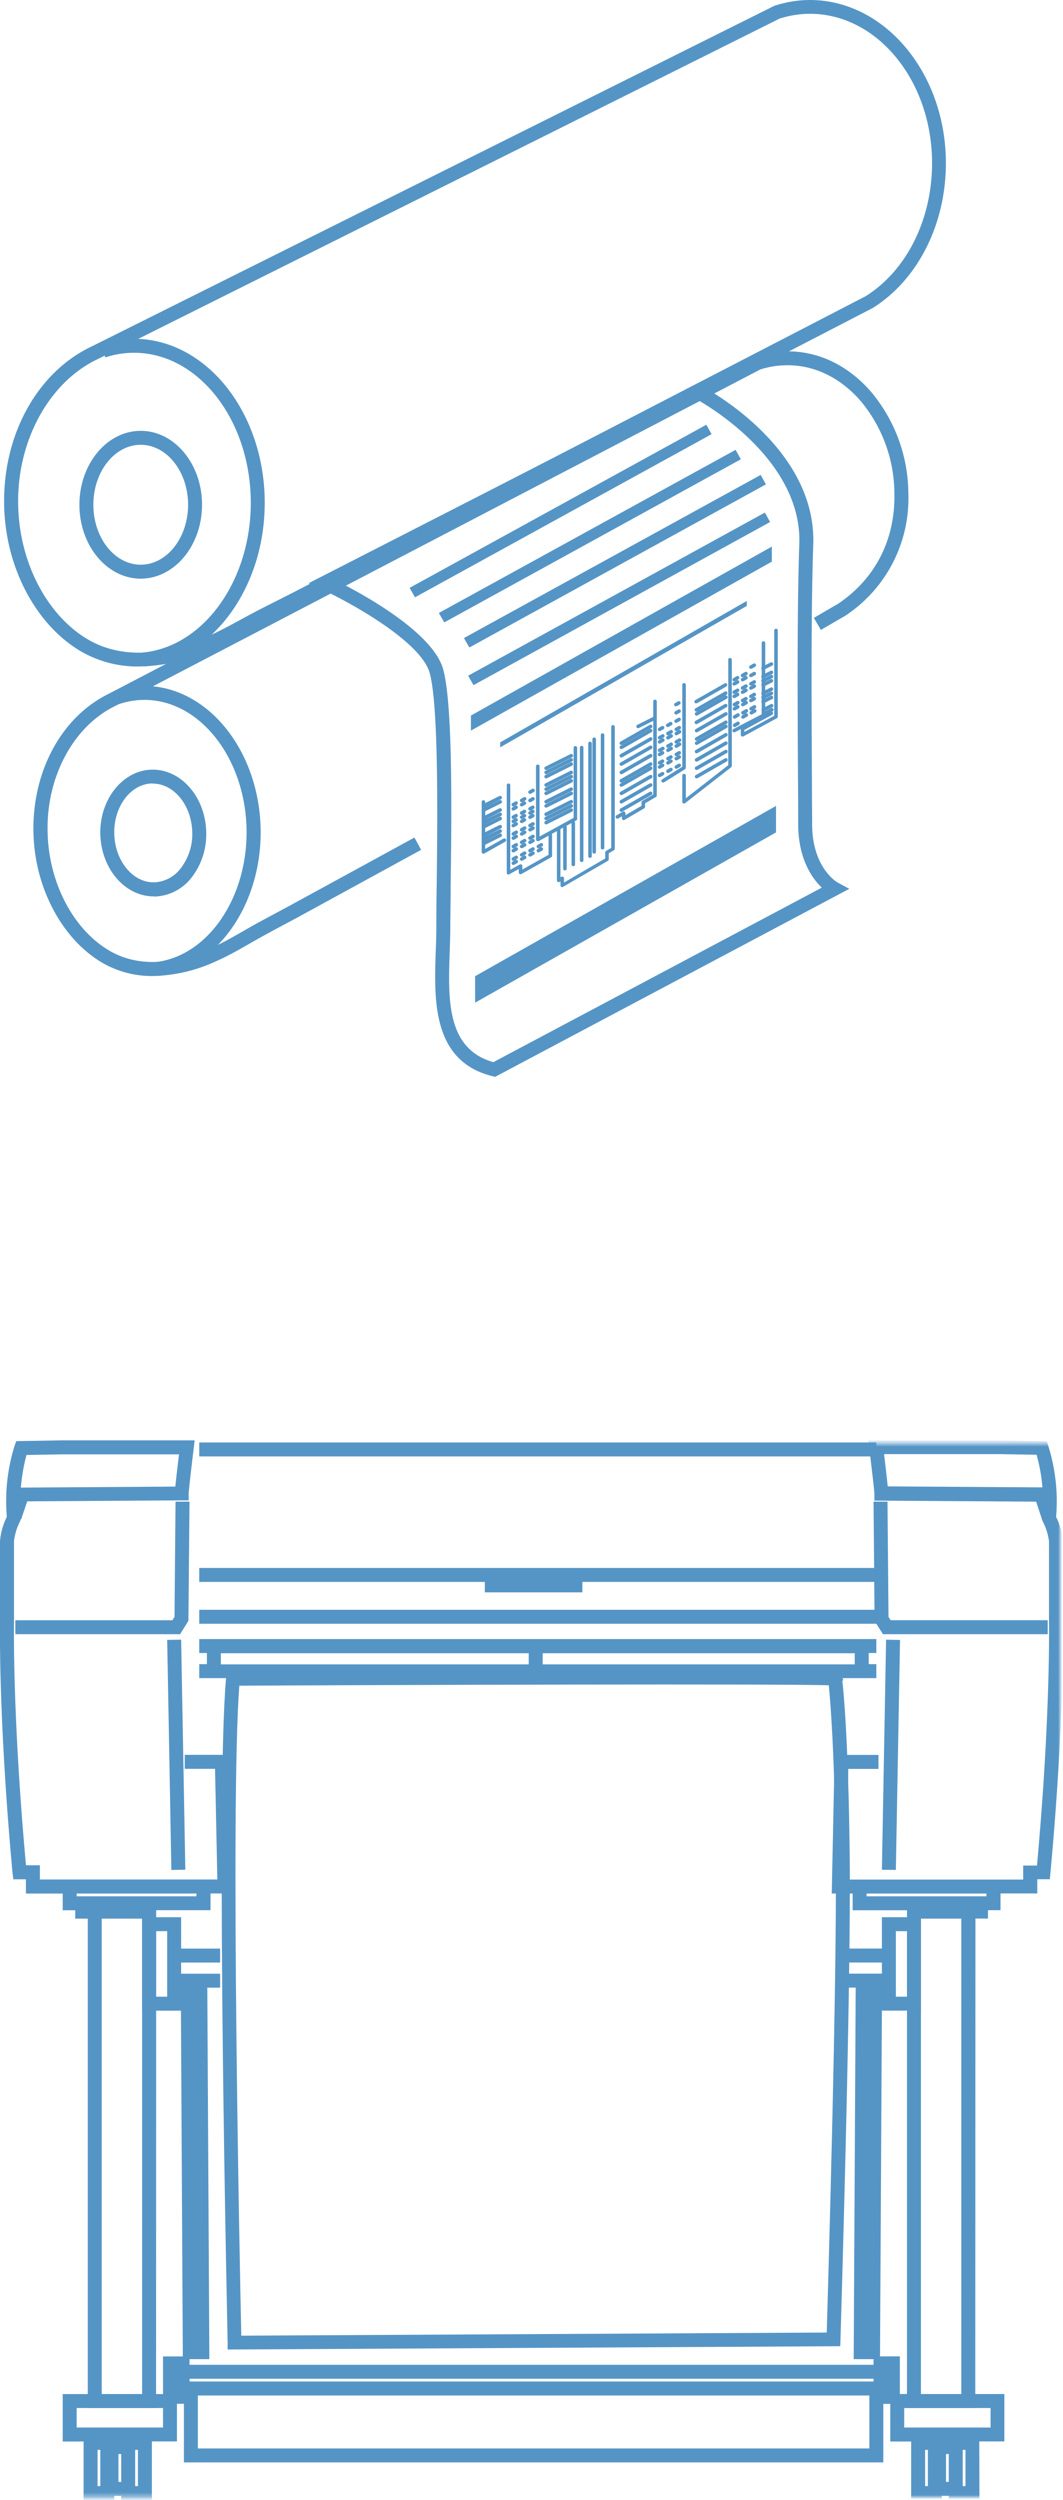
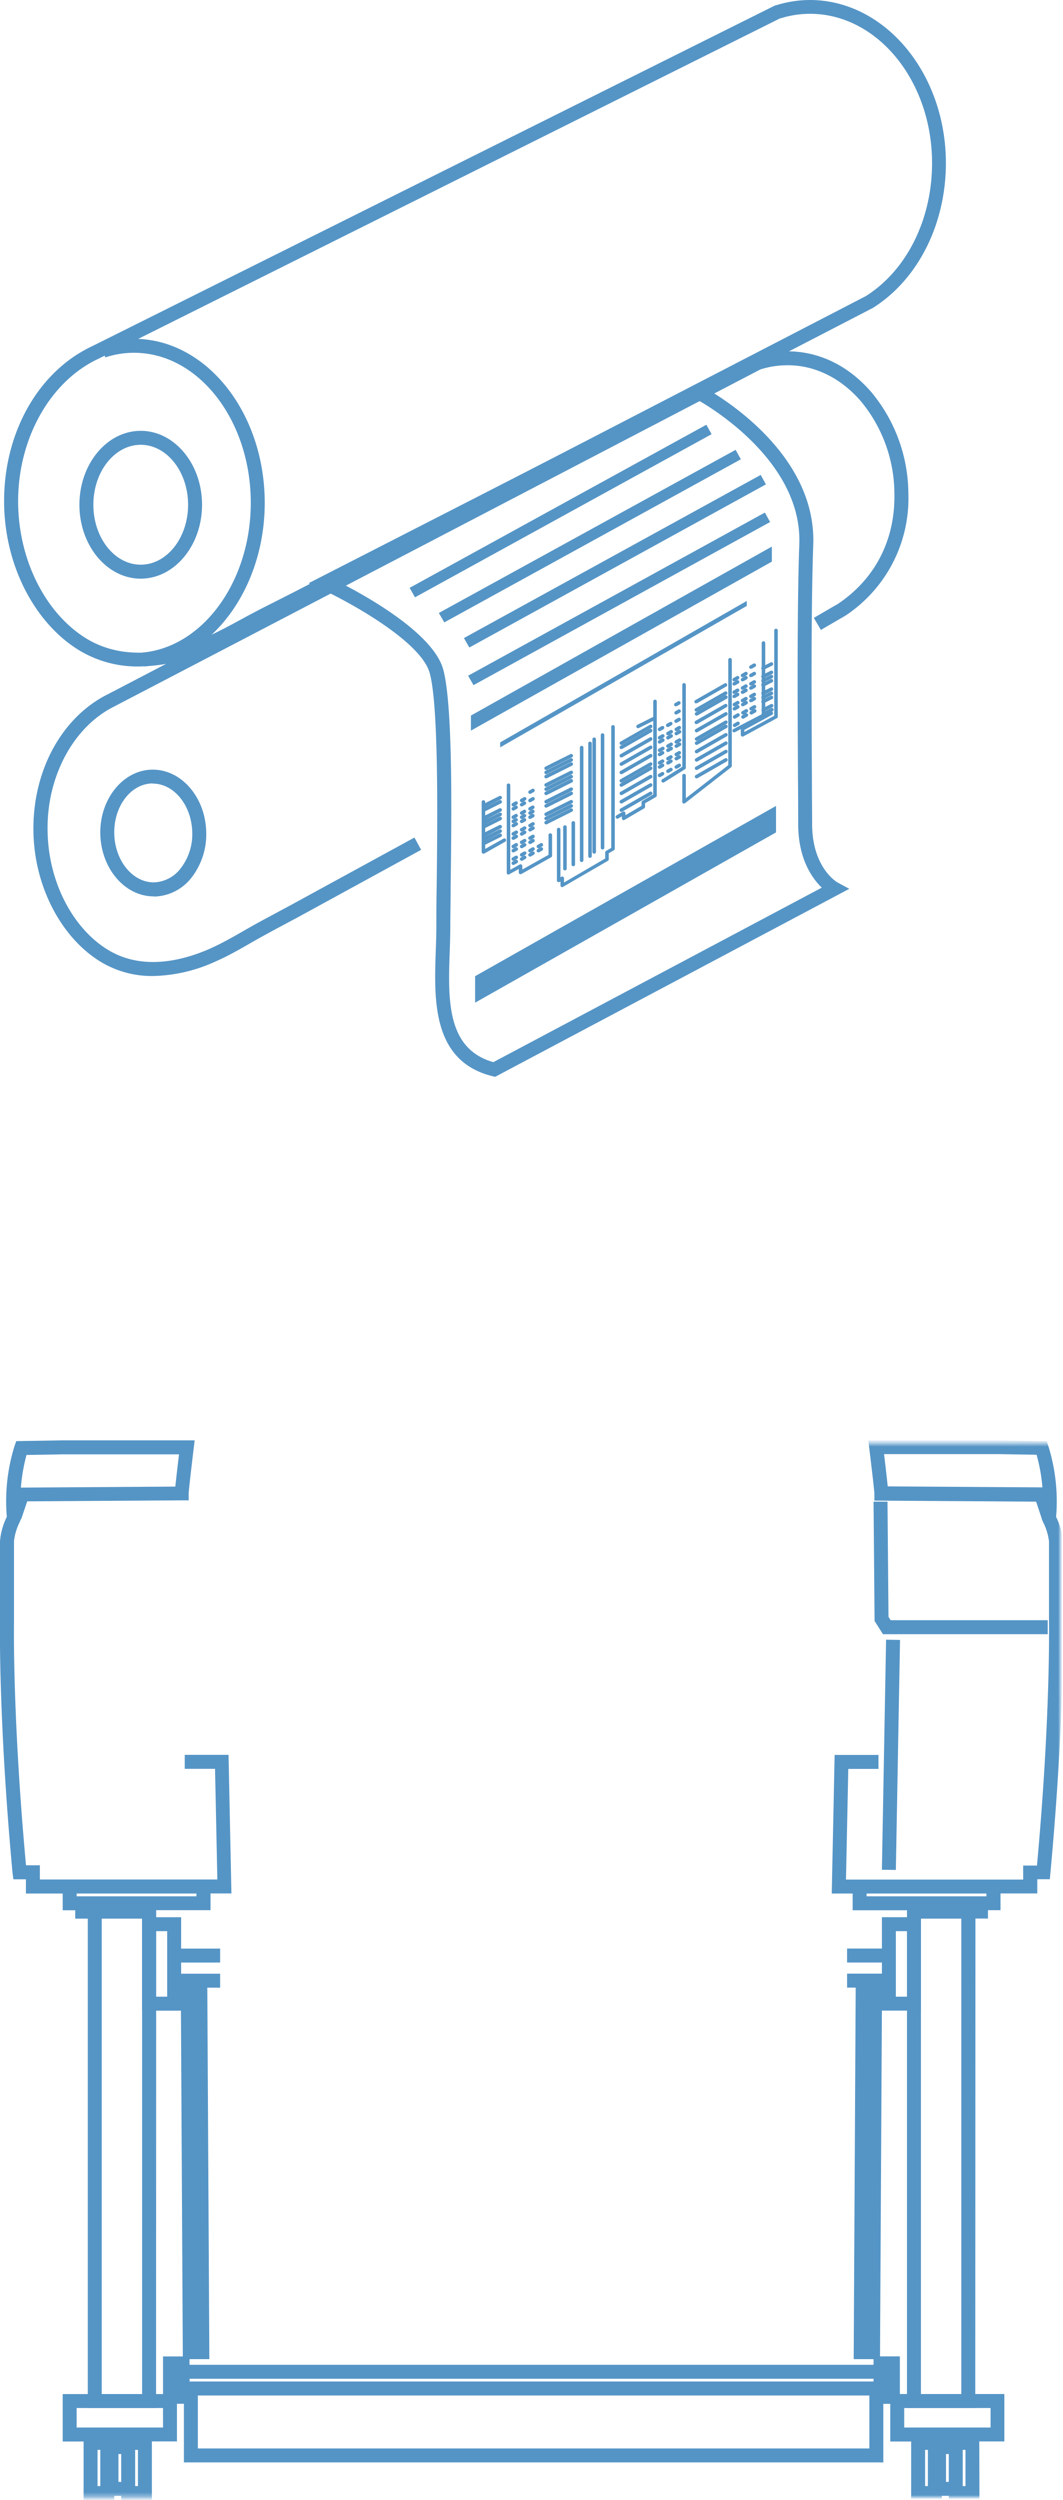
<svg xmlns="http://www.w3.org/2000/svg" viewBox="0 0 254.33 597.69">
  <defs>
    <style>.cls-1{fill:#fff;}.cls-1,.cls-5{fill-rule:evenodd;}.cls-2,.cls-5{fill:#5595c6;}.cls-3{mask:url(#mask);}.cls-4{mask:url(#mask-2);}</style>
    <mask id="mask" x="0.67" y="344.35" width="253.67" height="253.34" maskUnits="userSpaceOnUse">
      <g id="b">
        <path id="a" class="cls-1" d="M.67,597h253V345H.67Z" />
      </g>
    </mask>
    <mask id="mask-2" x="0.67" y="345.02" width="253" height="252.67" maskUnits="userSpaceOnUse">
      <g id="b-2" data-name="b">
        <path id="a-2" data-name="a" class="cls-1" d="M.67,597h253V345H.67Z" />
      </g>
    </mask>
  </defs>
  <title>アセット 5</title>
  <g id="レイヤー_2" data-name="レイヤー 2">
    <g id="レイヤー_1-2" data-name="レイヤー 1">
      <path class="cls-2" d="M37.34,575.69H21v-117H18v-2H15v-4H6.2v-3.4h-3L3,447.78C-.39,411.13,0,388.22,0,388V368.45a16.23,16.23,0,0,1,1.63-5.83,44.36,44.36,0,0,1,1.87-17l.39-1.09,11.16-.19H46.58l-.23,1.88c-.58,4.76-1.2,10.18-1.21,10.84l0,1.63-1.63,0-37,.24-1.39,4.11a.41.41,0,0,0,0,.11H5l-.23.62a13.88,13.88,0,0,0-1.42,4.64V388c0,.26-.39,22.37,2.87,57.93H9.54v3.4H52l-.55-26.46H44.2v-3.34H54.68l.69,33.14h-5v4h-13Zm-13-3.34H34V458.69H24.34Zm-6-119H47v-.66H18.34Zm-12-105.51A43.14,43.14,0,0,0,5,355.64h.25l36.7-.24c.2-2,.6-5.39.88-7.71H15.1Z" />
-       <path class="cls-2" d="M54.46,561.7l0-1.64c0-1.31-2.93-130.85-.37-158.87H47.67v-3.34H49.5v-2.66H47.67v-3.34h162v3.34h-1.83v2.66h1.83v3.34h-8.1l.19.44-.22.23c.34,3,1.44,14.53,1.76,41.78.36,31.65-2.19,114.83-2.21,115.66l-.05,1.61ZM57.26,403c-2.18,28.67.15,140.47.47,155.39l140.07-.75c.35-11.78,2.49-84.77,2.16-113.91-.3-25.3-1.29-37.12-1.67-40.83C186.38,402.52,95.15,402.8,57.26,403Zm72.58-5.1H204.5v-2.66H129.84Zm-77,0H126.5v-2.66H52.84ZM41,447.05l-1-55,3.34-.06,1,55Zm2.09-56.36H3.67v-3.34H41.25l.5-.8L42,359l3.34,0-.26,28.49Zm166.58-2.5h-162v-3.34h162Zm-70.33-7.5H116v-2.5H47.67v-3.34h162v3.34H139.34Zm70.33-32.5h-162v-3.34h162Z" />
      <g class="cls-3">
        <path class="cls-2" d="M36.34,597.69H29v-1H27.34v1H20v-14H15V572.35H39v-9h4.74l-.45-82.66H34V458.35h9.34v7.5h9.33v3.34H43.34v2.66h9.33v3.34H49.6L50.09,564l-3.34,0H45.34v10.67h-3v9h-6Zm-4-3.34H33v-8.66h-.66Zm-9,0H24v-8.66h-.66Zm5-1H29v-6.66h-.66Zm-10-13H39v-4.66H18.34Zm19-103H40V461.69H37.34Zm196,98.34H217v-119H204v-4h-5l.69-33.14h10.49v3.34h-7.22l-.55,26.46H244.8V446h3.3c3.26-35.58,2.88-57.67,2.88-57.9v-19.6a13.9,13.9,0,0,0-1.43-4.64l-.09-.2-.19-.42s0-.07,0-.11L247.9,359l-38.7-.25v-1.66c0-.65-.64-6.07-1.22-10.83l-.23-1.88h31.49l11.23.19.36,1.16a44.27,44.27,0,0,1,1.85,16.92,16.15,16.15,0,0,1,1.64,5.83V388c0,.2.4,23.11-3,59.76l-.14,1.51h-3v3.4h-8.8v4h-3v2h-3Zm-13-3.34H230V458.69h-9.66Zm-13-119H236v-.66H207.34Zm5.06-98,37,.24a40.91,40.91,0,0,0-1.39-7.8l-8.77-.15H211.52C211.8,350,212.2,353.37,212.4,355.4Z" />
      </g>
      <g class="cls-4">
        <path class="cls-2" d="M234.34,597.69H227v-1h-1.66v1H218v-14h-5v-9h-1.66v14H44v-16H42v-7.34H209V564h-1.41l-3.34,0,.48-88.82h-2.06v-3.34H211v-2.66h-8.33v-3.34H211v-7.5h9.34v22.34H211l-.45,82.66h4.75v9h25v11.34h-6Zm-4-3.34H231v-8.66h-.66Zm-9,0H222v-8.66h-.66Zm5-1H227v-6.66h-.66Zm-179-8H208V572.69H47.34Zm169-5H237v-4.66H216.34Zm-171-11H209v-.66H45.34Zm169-92H217V461.69h-2.66Zm0-30.3L211,447l1-55,3.34.06Zm36.33-56.36H211.25l-2-3.16L209,359l3.34,0,.24,27.54.51.8h37.58Z" />
      </g>
      <path class="cls-2" d="M33.26,159.34A27,27,0,0,1,18.5,155.2c-7.55-4.8-13.37-13.34-16-23.43a47.78,47.78,0,0,1-1.52-12c0-16.49,8.26-31,21.06-37L185.48,1.28l.13,0A27.44,27.44,0,0,1,193.76,0h0c17.94,0,32.55,17.51,32.55,39,0,14.61-6.7,27.87-17.49,34.63l-.12.06L72.1,144.34c-1.46.76-2.92,1.49-4.38,2.23l-4.42,2.24c-1.37.71-2.73,1.45-4.09,2.19-2.63,1.43-5.35,2.92-8.16,4.17h0c-.62.28-1.27.55-1.9.8A43.35,43.35,0,0,1,33.26,159.34Zm153.47-155L23.51,85.79c-11.48,5.36-19.17,19-19.17,34a44.38,44.38,0,0,0,1.41,11.18c2.4,9.28,7.7,17.1,14.54,21.45,9.22,5.87,20.11,3.51,27.62.49.6-.23,1.19-.48,1.77-.74h0c2.69-1.2,5.36-2.65,7.94-4.05,1.38-.75,2.76-1.5,4.15-2.22s3-1.52,4.45-2.26l4.35-2.21L207.14,70.8C216.92,64.64,223,52.48,223,39c0-19.69-13.11-35.7-29.21-35.7h0A23.9,23.9,0,0,0,186.73,4.39Z" />
      <path class="cls-2" d="M34.5,159.33,34.18,156C48.65,154.62,60,138.9,60,120.22c0-19.78-12.53-35.88-27.93-35.88a21.74,21.74,0,0,0-6.88,1.11l-1.05-3.18A25.44,25.44,0,0,1,32.06,81c17.25,0,31.28,17.59,31.28,39.22C63.34,140.6,50.67,157.78,34.5,159.33Z" />
      <path class="cls-2" d="M36.61,233.34a23.64,23.64,0,0,1-12.52-3.4c-6.73-4.1-12-11.54-14.52-20.41A42,42,0,0,1,8,199c-.31-14.56,6.7-27.54,17.87-33.06L180.56,85.3l.13,0A24.08,24.08,0,0,1,187.88,84c7.78-.18,15.06,3.31,20.63,9.79a38.15,38.15,0,0,1,8.82,24.09,33.61,33.61,0,0,1-15.17,29.38l-.14.08c-.33.18-1.9,1.1-3.72,2.15l-1.9,1.11-1.68-2.88,1.9-1.11c2.13-1.24,3.31-1.93,3.76-2.17,9-6,13.84-15.38,13.61-26.49a34.79,34.79,0,0,0-8-22c-4.91-5.7-11.3-8.78-18-8.62a21,21,0,0,0-6.08,1L27.39,168.87c-9.89,4.89-16.32,16.95-16,30a39.15,39.15,0,0,0,1.43,9.75c2.27,8.07,7,14.79,13,18.45,8.11,4.95,17.54,2.68,24-.09.5-.21,1-.45,1.51-.69,2.3-1.08,4.57-2.38,6.76-3.63,1.24-.71,2.47-1.42,3.72-2.1,1.47-.81,3-1.61,4.45-2.4l3.17-1.7,29.73-16.23,1.6,2.94L71.05,219.41l-3.2,1.71c-1.47.78-2.95,1.57-4.41,2.38-1.24.67-2.46,1.37-3.67,2.06-2.25,1.29-4.57,2.62-7,3.76l-1.63.74A37.69,37.69,0,0,1,36.61,233.34Zm-2.94-95c-8.09,0-14.67-7.93-14.67-17.67S25.58,103,33.67,103s14.67,7.93,14.67,17.67S41.75,138.34,33.67,138.34Zm0-32c-6.25,0-11.33,6.43-11.33,14.33S27.42,135,33.67,135,45,128.57,45,120.67,39.91,106.34,33.67,106.34Z" />
-       <path class="cls-2" d="M37.68,233.33,37.29,230c12.51-1.48,22-15.45,21.7-31.79-.37-17.31-11.5-31.17-24.84-30.88a19,19,0,0,0-5.92,1.09l-1.12-3.14a22.1,22.1,0,0,1,7-1.29c15.15-.28,27.84,15,28.25,34.15C62.71,216.19,51.89,231.64,37.68,233.33Z" />
      <path class="cls-2" d="M118.47,257.44l-.62-.15c-14.5-3.58-14-18.24-13.59-30,.07-2,.14-4,.14-5.84,0-2.45,0-5.77.08-9.61.18-16,.49-42.9-1.65-50.86-2-7.62-19.37-17.1-25.87-20.11l-3.11-1.45,93.09-47.61.76.4c1.14.58,27.7,14.61,26.88,38-.55,15-.41,39.62-.32,55.92,0,4.52.05,8.29.05,10.88,0,10.58,6.09,14,6.15,14l2.74,1.48ZM81.39,139.3c6.72,3.44,22.38,12.26,24.67,20.8s2,34.49,1.76,51.76c0,3.83-.08,7.13-.08,9.57,0,1.92-.07,3.88-.14,6-.4,11.46-.8,23.31,10.44,26.5l78.58-41.72c-2.34-2.25-5.65-6.92-5.65-15.22,0-2.58,0-6.35-.05-10.86-.09-16.33-.23-41,.32-56.06.68-19.2-20.12-32.06-24.33-34.47Zm-44.62,75c-6.88,0-12.58-6.63-12.77-14.9S29.35,184.15,36.33,184h.23c6.88,0,12.59,6.63,12.78,14.9h0A16.86,16.86,0,0,1,46,209.58a11.66,11.66,0,0,1-9,4.76Zm-.21-27H36.4c-5.14.11-9.2,5.5-9.06,12s4.45,11.76,9.59,11.64a8.38,8.38,0,0,0,6.4-3.48A13.38,13.38,0,0,0,46,199C45.85,192.52,41.63,187.34,36.56,187.34Z" />
      <path class="cls-2" d="M177.67,176.09a.42.42,0,0,1-.22-.05.44.44,0,0,1-.21-.37v-1.42a.42.42,0,0,1,.22-.37l6.87-3.73a.42.42,0,1,1,.41.74l-6.65,3.61V175l7.15-3.88V150.67a.43.43,0,0,1,.85,0v20.66a.4.4,0,0,1-.22.37l-8,4.34A.35.35,0,0,1,177.67,176.09Z" />
      <path class="cls-2" d="M134.53,212.09a.42.42,0,0,1-.22-.05.44.44,0,0,1-.21-.37v-.95l-.22.13a.47.47,0,0,1-.43,0,.44.44,0,0,1-.21-.37V198.39a.43.43,0,1,1,.85,0v11.35l.22-.13a.43.43,0,0,1,.64.37v1l9.85-5.74v-1.44a.44.44,0,0,1,.21-.37l1.23-.72v-29a.43.43,0,0,1,.85,0V202.9a.44.44,0,0,1-.21.37l-1.23.72v1.44a.44.44,0,0,1-.21.37L134.74,212A.41.41,0,0,1,134.53,212.09Zm14.64-16A.42.42,0,0,1,149,196a.44.44,0,0,1-.21-.37v-.47l-.86.51a.42.42,0,0,1-.58-.16.42.42,0,0,1,.15-.58l1.5-.88a.47.47,0,0,1,.43,0,.44.44,0,0,1,.21.37v.47l3.85-2.25v-.83a.44.44,0,0,1,.21-.37l2.59-1.51v-22.3a.43.43,0,0,1,.85,0v22.54a.44.44,0,0,1-.21.37l-2.59,1.51v.83a.44.44,0,0,1-.21.37l-4.7,2.75A.41.41,0,0,1,149.17,196.09Zm14.5-4a.41.41,0,0,1-.19,0,.42.42,0,0,1-.24-.38v-6.34a.43.43,0,0,1,.85,0v5.47l10.15-7.91V157.67a.43.43,0,0,1,.85,0V183.1a.42.42,0,0,1-.16.33l-11,8.57A.43.43,0,0,1,163.67,192.09Zm-5-5a.42.42,0,0,1-.23-.78l4.8-3V163.67a.43.43,0,0,1,.85,0v19.87a.41.41,0,0,1-.2.36l-5,3.13A.46.46,0,0,1,158.67,187.09Zm17-12a.42.42,0,0,1-.38-.22.43.43,0,0,1,.18-.58l6.77-3.53V153.67a.43.43,0,0,1,.85,0V171a.44.44,0,0,1-.23.38l-7,3.65A.43.43,0,0,1,175.67,175.09Z" />
-       <path class="cls-2" d="M128.67,201.09a.42.42,0,0,1-.22-.05.44.44,0,0,1-.21-.37v-17.4a.43.43,0,1,1,.85,0V200l8.15-4.48v-16.8a.43.43,0,0,1,.85,0v17.05a.4.4,0,0,1-.22.37l-9,4.95A.35.35,0,0,1,128.67,201.09Z" />
      <path class="cls-2" d="M121.67,209.09a.42.42,0,0,1-.22-.05.44.44,0,0,1-.21-.37v-21a.43.43,0,0,1,.85,0v20.27l2.25-1.26a.42.42,0,0,1,.42,0,.44.44,0,0,1,.21.37v.83l6.27-3.52v-4.78a.43.43,0,0,1,.85,0v5a.42.42,0,0,1-.22.37l-7.12,4a.45.45,0,0,1-.42,0,.44.44,0,0,1-.21-.37v-.83L121.87,209A.35.35,0,0,1,121.67,209.09Zm13.5-1a.42.42,0,0,1-.43-.42v-10a.43.43,0,0,1,.85,0v10A.42.42,0,0,1,135.17,208.09Zm2-1a.42.42,0,0,1-.43-.42v-10a.43.43,0,0,1,.85,0v10A.42.42,0,0,1,137.17,207.09Zm-14.35-.3a.42.42,0,0,1-.21-.79l.7-.4a.43.43,0,0,1,.58.16.44.44,0,0,1-.16.58l-.7.4A.41.41,0,0,1,122.82,206.79Zm16.35-.7a.42.42,0,0,1-.43-.42v-27a.43.43,0,0,1,.85,0v27A.42.42,0,0,1,139.17,206.09Zm-14.35-.3a.42.42,0,0,1-.21-.79l.7-.4a.43.43,0,0,1,.58.16.44.44,0,0,1-.16.58l-.7.4A.41.41,0,0,1,124.82,205.79Zm-2,0a.42.42,0,0,1-.21-.79l.7-.4a.43.43,0,0,1,.58.16.44.44,0,0,1-.16.58l-.7.4A.41.41,0,0,1,122.82,205.79Zm18.35-.7a.42.42,0,0,1-.43-.42v-27a.43.43,0,0,1,.85,0v27A.42.42,0,0,1,141.17,205.09Zm-14.35-.3a.42.42,0,0,1-.21-.79l.7-.4a.43.43,0,0,1,.58.16.44.44,0,0,1-.16.58l-.7.4A.41.41,0,0,1,126.82,204.79Zm-2,0a.42.42,0,0,1-.21-.79l.7-.4a.43.43,0,0,1,.58.16.44.44,0,0,1-.16.58l-.7.4A.41.41,0,0,1,124.82,204.79Zm17.35-.7a.42.42,0,0,1-.43-.42v-27a.43.43,0,0,1,.85,0v27A.42.42,0,0,1,142.17,204.09Zm-26.5,0a.42.42,0,0,1-.22-.05.44.44,0,0,1-.21-.37v-12a.43.43,0,0,1,.85,0V192l3.39-1.69a.42.42,0,0,1,.57.19.43.43,0,0,1-.19.57L116.09,193l3.39-1.69a.42.42,0,1,1,.38.76l-3.77,1.88v1l3.39-1.69a.42.42,0,0,1,.57.19.43.43,0,0,1-.19.57L116.09,196l3.39-1.69a.42.42,0,0,1,.57.19.43.43,0,0,1-.19.57L116.09,197l3.39-1.69a.42.42,0,0,1,.57.19.43.43,0,0,1-.19.57l-3.77,1.88v1l3.39-1.69a.42.42,0,1,1,.38.76L116.09,200l3.39-1.69a.42.42,0,0,1,.57.19.43.43,0,0,1-.19.57L116.09,201l3.39-1.69a.42.42,0,0,1,.57.19.43.43,0,0,1-.19.57l-3.77,1.88v1l4.37-2.46a.43.43,0,0,1,.58.16.43.43,0,0,1-.16.58l-5,2.82A.41.41,0,0,1,115.67,204.09Zm13.15-.3a.42.42,0,0,1-.21-.79l.7-.4a.43.43,0,0,1,.58.16.44.44,0,0,1-.16.58l-.7.4A.41.41,0,0,1,128.82,203.79Zm-2,0a.42.42,0,0,1-.21-.79l.7-.4a.43.43,0,0,1,.58.16.44.44,0,0,1-.16.58l-.7.4A.41.41,0,0,1,126.82,203.79Zm-4,0a.42.42,0,0,1-.21-.79l.7-.4a.43.43,0,0,1,.58.16.44.44,0,0,1-.16.58l-.7.4A.41.41,0,0,1,122.82,203.79Zm21.35-.7a.42.42,0,0,1-.43-.42v-27a.43.43,0,0,1,.85,0v27A.42.42,0,0,1,144.17,203.09Zm-15.35-.3a.42.42,0,0,1-.21-.79l.7-.4a.43.43,0,0,1,.58.16.44.44,0,0,1-.16.58l-.7.4A.41.41,0,0,1,128.82,202.79Zm-4,0a.42.42,0,0,1-.21-.79l.7-.4a.43.43,0,0,1,.58.16.44.44,0,0,1-.16.58l-.7.4A.41.41,0,0,1,124.82,202.79Zm-2,0a.42.42,0,0,1-.21-.79l.7-.4a.43.43,0,0,1,.58.16.44.44,0,0,1-.16.58l-.7.4A.41.41,0,0,1,122.82,202.79Zm4-1a.42.42,0,0,1-.21-.79l.7-.4a.43.43,0,0,1,.58.16.44.44,0,0,1-.16.58l-.7.4A.41.41,0,0,1,126.82,201.79Zm-2,0a.42.42,0,0,1-.21-.79l.7-.4a.43.43,0,0,1,.58.16.44.44,0,0,1-.16.58l-.7.4A.41.41,0,0,1,124.82,201.79Zm2-1a.42.42,0,0,1-.21-.79l.7-.4a.43.43,0,0,1,.58.16.44.44,0,0,1-.16.58l-.7.4A.41.41,0,0,1,126.82,200.79Zm-4,0a.42.42,0,0,1-.21-.79l.7-.4a.43.43,0,0,1,.58.16.44.44,0,0,1-.16.58l-.7.4A.41.41,0,0,1,122.82,200.79Zm2-1a.42.42,0,0,1-.21-.79l.7-.4a.43.43,0,0,1,.58.16.44.44,0,0,1-.16.58l-.7.4A.41.41,0,0,1,124.82,199.79Zm-2,0a.42.42,0,0,1-.21-.79l.7-.4a.43.43,0,0,1,.58.16.44.44,0,0,1-.16.58l-.7.4A.41.41,0,0,1,122.82,199.79Zm4-1a.42.42,0,0,1-.21-.79l.7-.4a.43.43,0,0,1,.58.16.44.44,0,0,1-.16.58l-.7.4A.41.41,0,0,1,126.82,198.79Zm-2,0a.42.42,0,0,1-.21-.79l.7-.4a.43.43,0,0,1,.58.16.44.44,0,0,1-.16.58l-.7.4A.41.41,0,0,1,124.82,198.79Zm2-1a.42.42,0,0,1-.21-.79l.7-.4a.43.43,0,0,1,.58.16.44.44,0,0,1-.16.58l-.7.4A.41.41,0,0,1,126.82,197.79Zm-4,0a.42.42,0,0,1-.21-.79l.7-.4a.43.43,0,0,1,.58.16.44.44,0,0,1-.16.58l-.7.4A.41.41,0,0,1,122.82,197.79Zm7.85-.7a.41.41,0,0,1-.38-.23.42.42,0,0,1,.19-.57l6-3a.42.42,0,0,1,.57.19.43.43,0,0,1-.19.57l-6,3A.46.46,0,0,1,130.67,197.09Zm-5.85-.3a.42.42,0,0,1-.21-.79l.7-.4a.43.43,0,0,1,.42.74l-.7.4A.41.41,0,0,1,124.82,196.79Zm-2,0a.42.42,0,0,1-.21-.79l.7-.4a.43.43,0,0,1,.42.74l-.7.4A.41.41,0,0,1,122.82,196.79Zm7.85-.7a.41.41,0,0,1-.38-.23.42.42,0,0,1,.19-.57l6-3a.42.42,0,1,1,.38.76l-6,3A.46.46,0,0,1,130.67,196.09Zm-3.85-.3a.42.42,0,0,1-.21-.79l.7-.4a.43.43,0,0,1,.42.74l-.7.4A.41.41,0,0,1,126.82,195.79Zm-2,0a.42.42,0,0,1-.21-.79l.7-.4a.43.43,0,0,1,.42.74l-.7.4A.41.41,0,0,1,124.82,195.79Zm-2,0a.42.42,0,0,1-.21-.79l.7-.4a.43.43,0,0,1,.42.74l-.7.4A.41.41,0,0,1,122.82,195.79Zm7.85-.7a.41.41,0,0,1-.38-.23.42.42,0,0,1,.19-.57l6-3a.42.42,0,1,1,.38.76l-6,3A.46.46,0,0,1,130.67,195.09Zm-3.85-.3a.42.42,0,0,1-.21-.79l.7-.4a.43.43,0,0,1,.42.74l-.7.4A.41.41,0,0,1,126.82,194.79Zm-2,0a.42.42,0,0,1-.21-.79l.7-.4a.43.43,0,0,1,.42.74l-.7.4A.41.41,0,0,1,124.82,194.79Zm23.85-.7a.42.42,0,0,1-.21-.79l7-4a.42.42,0,0,1,.58.16.44.44,0,0,1-.16.58l-7,4A.41.41,0,0,1,148.67,194.09Zm-21.85-.3a.42.42,0,0,1-.21-.79l.7-.4a.43.43,0,0,1,.42.74l-.7.4A.41.41,0,0,1,126.82,193.79Zm-4,0a.42.42,0,0,1-.21-.79l.7-.4a.43.43,0,0,1,.42.74l-.7.4A.41.41,0,0,1,122.82,193.79Zm7.85-.7a.41.41,0,0,1-.38-.23.42.42,0,0,1,.19-.57l6-3a.42.42,0,0,1,.57.19.43.43,0,0,1-.19.57l-6,3A.46.46,0,0,1,130.67,193.09Zm-5.85-.3a.42.42,0,0,1-.21-.79l.7-.4a.43.43,0,0,1,.42.74l-.7.4A.41.41,0,0,1,124.82,192.79Zm-2,0a.42.42,0,0,1-.21-.79l.7-.4a.43.43,0,0,1,.42.74l-.7.4A.41.41,0,0,1,122.82,192.79Zm7.85-.7a.41.41,0,0,1-.38-.23.42.42,0,0,1,.19-.57l6-3a.42.42,0,0,1,.57.19.43.43,0,0,1-.19.57l-6,3A.46.46,0,0,1,130.67,192.09Zm18,0a.42.42,0,0,1-.21-.79l7-4a.42.42,0,0,1,.58.16.44.44,0,0,1-.16.58l-7,4A.41.41,0,0,1,148.67,192.09Zm-21.85-.3a.42.42,0,0,1-.21-.79l.7-.4a.43.43,0,0,1,.58.16.44.44,0,0,1-.16.58l-.7.4A.41.41,0,0,1,126.82,191.79Zm-2,0a.42.42,0,0,1-.21-.79l.7-.4a.43.43,0,0,1,.58.16.44.44,0,0,1-.16.58l-.7.4A.41.41,0,0,1,124.82,191.79Zm5.85-1.7a.41.41,0,0,1-.38-.23.42.42,0,0,1,.19-.57l6-3a.42.42,0,1,1,.38.76l-6,3A.46.46,0,0,1,130.67,190.09Zm18,0a.42.42,0,0,1-.21-.79l7-4a.42.42,0,0,1,.58.16.44.44,0,0,1-.16.58l-7,4A.41.41,0,0,1,148.67,190.09Zm-21.85-.3a.42.42,0,0,1-.21-.79l.7-.4a.43.43,0,0,1,.58.16.44.44,0,0,1-.16.58l-.7.4A.41.41,0,0,1,126.82,189.79Zm3.85-.7a.41.41,0,0,1-.38-.23.42.42,0,0,1,.19-.57l6-3a.42.42,0,0,1,.57.19.43.43,0,0,1-.19.57l-6,3A.46.46,0,0,1,130.67,189.09Zm0-1a.41.41,0,0,1-.38-.23.42.42,0,0,1,.19-.57l6-3a.42.42,0,0,1,.57.19.43.43,0,0,1-.19.57l-6,3A.46.46,0,0,1,130.67,188.09Zm18,0a.42.42,0,0,1-.21-.79l7-4a.42.42,0,0,1,.58.16.44.44,0,0,1-.16.58l-7,4A.41.41,0,0,1,148.67,188.09Zm0-1a.42.42,0,0,1-.21-.79l7-4a.42.42,0,0,1,.58.16.44.44,0,0,1-.16.58l-7,4A.41.41,0,0,1,148.67,187.09Zm-18-1a.41.41,0,0,1-.38-.23.42.42,0,0,1,.19-.57l6-3a.42.42,0,0,1,.57.19.43.43,0,0,1-.19.57l-6,3A.46.46,0,0,1,130.67,186.09Zm36,0a.42.42,0,0,1-.21-.79l7-4a.42.42,0,0,1,.58.16.44.44,0,0,1-.16.58l-7,4A.41.41,0,0,1,166.67,186.09Zm-8.85-.3a.42.42,0,0,1-.21-.79l.7-.4a.43.43,0,0,1,.58.16.44.44,0,0,1-.16.58l-.7.4A.41.41,0,0,1,157.82,185.79Zm-27.15-.7a.41.41,0,0,1-.38-.23.42.42,0,0,1,.19-.57l6-3a.42.42,0,0,1,.57.19.43.43,0,0,1-.19.57l-6,3A.46.46,0,0,1,130.67,185.09Zm18,0a.42.42,0,0,1-.21-.79l7-4a.42.42,0,0,1,.58.16.44.44,0,0,1-.16.58l-7,4A.41.41,0,0,1,148.67,185.09Zm11.15-.3a.42.42,0,0,1-.21-.79l.7-.4a.43.43,0,0,1,.58.16.44.44,0,0,1-.16.58l-.7.4A.41.41,0,0,1,159.82,184.79Zm-29.15-.7a.41.41,0,0,1-.38-.23.42.42,0,0,1,.19-.57l6-3a.42.42,0,1,1,.38.76l-6,3A.46.46,0,0,1,130.67,184.09Zm36,0a.42.42,0,0,1-.21-.79l7-4a.42.42,0,0,1,.58.16.44.44,0,0,1-.16.58l-7,4A.41.41,0,0,1,166.67,184.09Zm-4.85-.3a.42.42,0,0,1-.21-.79l.7-.4a.43.43,0,0,1,.58.16.44.44,0,0,1-.16.58l-.7.4A.41.41,0,0,1,161.82,183.79Zm-4,0a.42.42,0,0,1-.21-.79l.7-.4a.43.43,0,0,1,.58.16.44.44,0,0,1-.16.58l-.7.4A.41.41,0,0,1,157.82,183.79Zm-9.15-.7a.42.42,0,0,1-.21-.79l7-4a.42.42,0,0,1,.58.16.44.44,0,0,1-.16.58l-7,4A.41.41,0,0,1,148.67,183.09Zm11.15-.3a.42.42,0,0,1-.21-.79l.7-.4a.43.43,0,0,1,.58.16.44.44,0,0,1-.16.58l-.7.4A.41.41,0,0,1,159.82,182.79Zm-2,0a.42.42,0,0,1-.21-.79l.7-.4a.43.43,0,0,1,.58.16.44.44,0,0,1-.16.58l-.7.4A.41.41,0,0,1,157.82,182.79Zm8.85-.7a.42.42,0,0,1-.21-.79l7-4a.42.42,0,0,1,.58.16.44.44,0,0,1-.16.58l-7,4A.41.41,0,0,1,166.67,182.09Zm-4.85-.3a.42.42,0,0,1-.21-.79l.7-.4a.43.43,0,0,1,.58.16.44.44,0,0,1-.16.58l-.7.4A.41.41,0,0,1,161.82,181.79Zm-2,0a.42.42,0,0,1-.21-.79l.7-.4a.43.43,0,0,1,.58.16.44.44,0,0,1-.16.58l-.7.4A.41.41,0,0,1,159.82,181.79Zm-11.15-.7a.42.42,0,0,1-.21-.79l7-4a.42.42,0,0,1,.58.16.44.44,0,0,1-.16.58l-7,4A.41.41,0,0,1,148.67,181.09Zm13.15-.3a.42.42,0,0,1-.21-.79l.7-.4a.43.43,0,0,1,.58.16.44.44,0,0,1-.16.58l-.7.4A.41.41,0,0,1,161.82,180.79Zm-4,0a.42.42,0,0,1-.21-.79l.7-.4a.43.43,0,0,1,.58.16.44.44,0,0,1-.16.58l-.7.4A.41.41,0,0,1,157.82,180.79Zm8.85-.7a.42.42,0,0,1-.21-.79l7-4a.42.42,0,0,1,.58.16.44.44,0,0,1-.16.58l-7,4A.41.41,0,0,1,166.67,180.09Zm-6.85-.3a.42.42,0,0,1-.21-.79l.7-.4a.43.43,0,1,1,.42.74l-.7.4A.41.41,0,0,1,159.82,179.79Zm-2,0a.42.42,0,0,1-.21-.79l.7-.4a.43.43,0,1,1,.42.74l-.7.4A.41.41,0,0,1,157.82,179.79Zm-9.15-.7a.42.42,0,0,1-.21-.79l7-4a.42.42,0,0,1,.58.16.44.44,0,0,1-.16.58l-7,4A.41.41,0,0,1,148.67,179.09Zm13.15-.3a.42.42,0,0,1-.21-.79l.7-.4a.43.43,0,1,1,.42.74l-.7.4A.41.41,0,0,1,161.82,178.79Zm-2,0a.42.42,0,0,1-.21-.79l.7-.4a.43.43,0,1,1,.42.74l-.7.4A.41.41,0,0,1,159.82,178.79Zm6.85-.7a.42.42,0,0,1-.21-.79l7-4a.42.42,0,0,1,.58.16.44.44,0,0,1-.16.58l-7,4A.41.41,0,0,1,166.67,178.09Zm-18,0a.42.42,0,0,1-.21-.79l7-4a.42.42,0,0,1,.58.16.44.44,0,0,1-.16.58l-7,4A.41.41,0,0,1,148.67,178.09Zm13.15-.3a.42.42,0,0,1-.21-.79l.7-.4a.43.43,0,1,1,.42.74l-.7.4A.41.41,0,0,1,161.82,177.79Zm-4,0a.42.42,0,0,1-.21-.79l.7-.4a.43.43,0,1,1,.42.74l-.7.4A.41.41,0,0,1,157.82,177.79Zm8.85-.7a.42.42,0,0,1-.21-.79l7-4a.42.42,0,0,1,.58.16.44.44,0,0,1-.16.58l-7,4A.41.41,0,0,1,166.67,177.09Zm-6.85-.3a.42.42,0,0,1-.21-.79l.7-.4a.43.43,0,1,1,.42.74l-.7.4A.41.41,0,0,1,159.82,176.79Zm-2,0a.42.42,0,0,1-.21-.79l.7-.4a.43.43,0,1,1,.42.74l-.7.4A.41.41,0,0,1,157.82,176.79Zm4-1a.42.42,0,0,1-.21-.79l.7-.4a.43.43,0,1,1,.42.74l-.7.4A.41.41,0,0,1,161.82,175.79Zm-2,0a.42.42,0,0,1-.21-.79l.7-.4a.43.43,0,1,1,.42.74l-.7.4A.41.41,0,0,1,159.82,175.79Zm6.85-.7a.42.42,0,0,1-.21-.79l7-4a.42.42,0,0,1,.58.16.44.44,0,0,1-.16.58l-7,4A.41.41,0,0,1,166.67,175.09Zm-4.85-.3a.42.42,0,0,1-.21-.79l.7-.4a.43.43,0,0,1,.58.16.44.44,0,0,1-.16.58l-.7.4A.41.41,0,0,1,161.82,174.79Zm-4,0a.42.42,0,0,1-.21-.79l.7-.4a.43.43,0,0,1,.58.16.44.44,0,0,1-.16.58l-.7.4A.41.41,0,0,1,157.82,174.79Zm-5.15-.7a.41.41,0,0,1-.38-.23.42.42,0,0,1,.19-.57l4-2a.42.42,0,0,1,.57.19.43.43,0,0,1-.19.57l-4,2A.46.46,0,0,1,152.67,174.09Zm23.1-.27a.42.42,0,0,1-.37-.21.42.42,0,0,1,.15-.58l.8-.46a.43.43,0,0,1,.59.16.44.44,0,0,1-.16.58l-.8.46A.41.41,0,0,1,175.77,173.82Zm-16,0a.42.42,0,0,1-.21-.79l.7-.4a.43.43,0,0,1,.58.16.44.44,0,0,1-.16.58l-.7.4A.41.41,0,0,1,159.82,173.79Zm6.85-.7a.42.42,0,0,1-.21-.79l7-4a.42.42,0,0,1,.58.16.44.44,0,0,1-.16.58l-7,4A.41.41,0,0,1,166.67,173.09Zm-4.85-.3a.42.42,0,0,1-.21-.79l.7-.4a.43.43,0,0,1,.58.16.44.44,0,0,1-.16.58l-.7.4A.41.41,0,0,1,161.82,172.79Zm16-1a.42.42,0,0,1-.37-.21.42.42,0,0,1,.15-.58l.8-.46a.43.43,0,0,1,.59.16.44.44,0,0,1-.16.58l-.8.46A.41.41,0,0,1,177.77,171.82Zm-2,0a.42.42,0,0,1-.37-.21.42.42,0,0,1,.15-.58l.8-.46a.43.43,0,0,1,.59.16.44.44,0,0,1-.16.58l-.8.46A.41.41,0,0,1,175.77,171.82Zm-9.1-.73a.42.42,0,0,1-.21-.79l7-4a.42.42,0,0,1,.58.16.44.44,0,0,1-.16.58l-7,4A.41.41,0,0,1,166.67,171.09Zm16,0a.42.42,0,0,1-.19-.8l2-1a.42.42,0,1,1,.37.76l-2,1A.39.39,0,0,1,182.67,171.08Zm-2.9-.26a.42.42,0,0,1-.37-.21.42.42,0,0,1,.15-.58l.8-.46a.43.43,0,0,1,.59.16.44.44,0,0,1-.16.58l-.8.46A.41.41,0,0,1,179.77,170.82Zm-2,0a.42.42,0,0,1-.37-.21.42.42,0,0,1,.15-.58l.8-.46a.43.43,0,0,1,.59.16.44.44,0,0,1-.16.58l-.8.46A.41.41,0,0,1,177.77,170.82Zm-16,0a.42.42,0,0,1-.21-.79l.7-.4a.43.43,0,0,1,.58.16.44.44,0,0,1-.16.58l-.7.4A.41.41,0,0,1,161.82,170.79Zm4.85-.7a.42.42,0,0,1-.21-.79l7-4a.42.42,0,0,1,.58.16.44.44,0,0,1-.16.58l-7,4A.41.41,0,0,1,166.67,170.09Zm16,0a.42.42,0,0,1-.19-.8l2-1a.42.42,0,1,1,.37.76l-2,1A.39.39,0,0,1,182.67,170.08Zm-2.9-.26a.42.42,0,0,1-.37-.21.42.42,0,0,1,.15-.58l.8-.46a.43.43,0,0,1,.59.16.44.44,0,0,1-.16.58l-.8.46A.41.41,0,0,1,179.77,169.82Zm-4,0a.42.42,0,0,1-.37-.21.42.42,0,0,1,.15-.58l.8-.46a.43.43,0,0,1,.59.16.44.44,0,0,1-.16.58l-.8.46A.41.41,0,0,1,175.77,169.82Zm2-1a.42.42,0,0,1-.37-.21.42.42,0,0,1,.15-.58l.8-.46a.43.43,0,0,1,.59.16.44.44,0,0,1-.16.58l-.8.46A.41.41,0,0,1,177.77,168.82Zm-2,0a.42.42,0,0,1-.37-.21.42.42,0,0,1,.15-.58l.8-.46a.43.43,0,0,1,.59.16.44.44,0,0,1-.16.58l-.8.46A.41.41,0,0,1,175.77,168.82Zm-14,0a.42.42,0,0,1-.21-.79l.7-.4a.43.43,0,0,1,.58.16.44.44,0,0,1-.16.58l-.7.4A.41.41,0,0,1,161.82,168.79Zm4.85-.7a.42.42,0,0,1-.21-.79l7-4a.42.42,0,0,1,.58.16.44.44,0,0,1-.16.58l-7,4A.41.41,0,0,1,166.67,168.09Zm16,0a.42.42,0,0,1-.19-.8l2-1a.42.42,0,0,1,.57.19.43.43,0,0,1-.2.57l-2,1A.39.39,0,0,1,182.67,168.08Zm-2.9-.26a.42.42,0,0,1-.37-.21.42.42,0,0,1,.15-.58l.8-.46a.43.43,0,0,1,.59.16.44.44,0,0,1-.16.58l-.8.46A.41.41,0,0,1,179.77,167.82Zm-2,0a.42.42,0,0,1-.37-.21.42.42,0,0,1,.15-.58l.8-.46a.43.43,0,0,1,.59.16.44.44,0,0,1-.16.58l-.8.46A.41.41,0,0,1,177.77,167.82Zm4.9-.74a.42.42,0,0,1-.19-.8l2-1a.42.42,0,1,1,.37.76l-2,1A.39.39,0,0,1,182.67,167.08Zm-2.9-.26a.42.42,0,0,1-.37-.21.42.42,0,0,1,.15-.58l.8-.46a.43.43,0,0,1,.59.16.44.44,0,0,1-.16.58l-.8.46A.41.41,0,0,1,179.77,166.82Zm-4,0a.42.42,0,0,1-.37-.21.42.42,0,0,1,.15-.58l.8-.46a.43.43,0,0,1,.59.16.44.44,0,0,1-.16.58l-.8.46A.41.41,0,0,1,175.77,166.82Zm6.9-.74a.42.42,0,0,1-.19-.8l2-1a.42.42,0,0,1,.57.19.43.43,0,0,1-.2.57l-2,1A.39.39,0,0,1,182.67,166.08Zm-4.9-.26a.42.42,0,0,1-.37-.21.42.42,0,0,1,.15-.58l.8-.46a.43.43,0,0,1,.59.16.44.44,0,0,1-.16.58l-.8.46A.41.41,0,0,1,177.77,165.82Zm-2,0a.42.42,0,0,1-.37-.21.42.42,0,0,1,.15-.58l.8-.46a.43.43,0,0,1,.59.16.44.44,0,0,1-.16.58l-.8.46A.41.41,0,0,1,175.77,165.82Zm4-1a.42.42,0,0,1-.37-.21.42.42,0,0,1,.15-.58l.8-.46a.43.43,0,0,1,.59.16.44.44,0,0,1-.16.58l-.8.46A.41.41,0,0,1,179.77,164.82Zm-2,0a.42.42,0,0,1-.37-.21.42.42,0,0,1,.15-.58l.8-.46a.43.43,0,0,1,.59.16.44.44,0,0,1-.16.58l-.8.46A.41.41,0,0,1,177.77,164.82Zm4.9-.74a.42.42,0,0,1-.19-.8l2-1a.42.42,0,1,1,.37.76l-2,1A.39.39,0,0,1,182.67,164.08Zm-2.9-.26a.42.42,0,0,1-.37-.21.42.42,0,0,1,.15-.58l.8-.46a.43.43,0,0,1,.59.16.44.44,0,0,1-.16.58l-.8.46A.41.41,0,0,1,179.77,163.82Zm-4,0a.42.42,0,0,1-.37-.21.42.42,0,0,1,.15-.58l.8-.46a.43.43,0,0,1,.59.16.44.44,0,0,1-.16.58l-.8.46A.41.41,0,0,1,175.77,163.82Zm6.9-.74a.42.42,0,0,1-.19-.8l2-1a.42.42,0,1,1,.37.76l-2,1A.39.39,0,0,1,182.67,163.08Zm-4.9-.26a.42.42,0,0,1-.37-.21.42.42,0,0,1,.15-.58l.8-.46a.43.43,0,0,1,.59.16.44.44,0,0,1-.16.58l-.8.46A.41.41,0,0,1,177.77,162.82Zm-2,0a.42.42,0,0,1-.37-.21.42.42,0,0,1,.15-.58l.8-.46a.43.43,0,0,1,.59.16.44.44,0,0,1-.16.58l-.8.46A.41.41,0,0,1,175.77,162.82Zm6.9-.74a.42.42,0,0,1-.19-.8l2-1a.42.42,0,0,1,.57.19.43.43,0,0,1-.2.57l-2,1A.39.39,0,0,1,182.67,162.08Zm-2.9-.26a.42.42,0,0,1-.37-.21.42.42,0,0,1,.15-.58l.8-.46a.43.43,0,0,1,.59.16.44.44,0,0,1-.16.58l-.8.46A.41.41,0,0,1,179.77,161.82Zm-2,0a.42.42,0,0,1-.37-.21.42.42,0,0,1,.15-.58l.8-.46a.43.43,0,0,1,.59.16.44.44,0,0,1-.16.58l-.8.46A.41.41,0,0,1,177.77,161.82Zm4.9-1.74a.42.42,0,0,1-.19-.8l2-1a.42.42,0,1,1,.37.76l-2,1A.39.39,0,0,1,182.67,160.08Zm-2.9-.26a.42.42,0,0,1-.37-.21.42.42,0,0,1,.15-.58l.8-.46a.43.43,0,0,1,.59.16.44.44,0,0,1-.16.58l-.8.46A.41.41,0,0,1,179.77,159.82Z" />
      <path class="cls-5" d="M113.67,233.38l72-40.71V199l-72,40.71Zm-1-62.31,72-40.4v3.6l-72,40.4Zm7,6.41,59-33.81v1.19l-59,33.81Z" />
      <path class="cls-2" d="M113.29,163.8,112,161.54l71-39,1.25,2.26Zm-1-9L111,152.54l71-39,1.25,2.26Zm-6-6L105,146.54l71-39,1.25,2.26Zm-7-6L98,140.54l71-39,1.25,2.26Z" />
    </g>
  </g>
</svg>